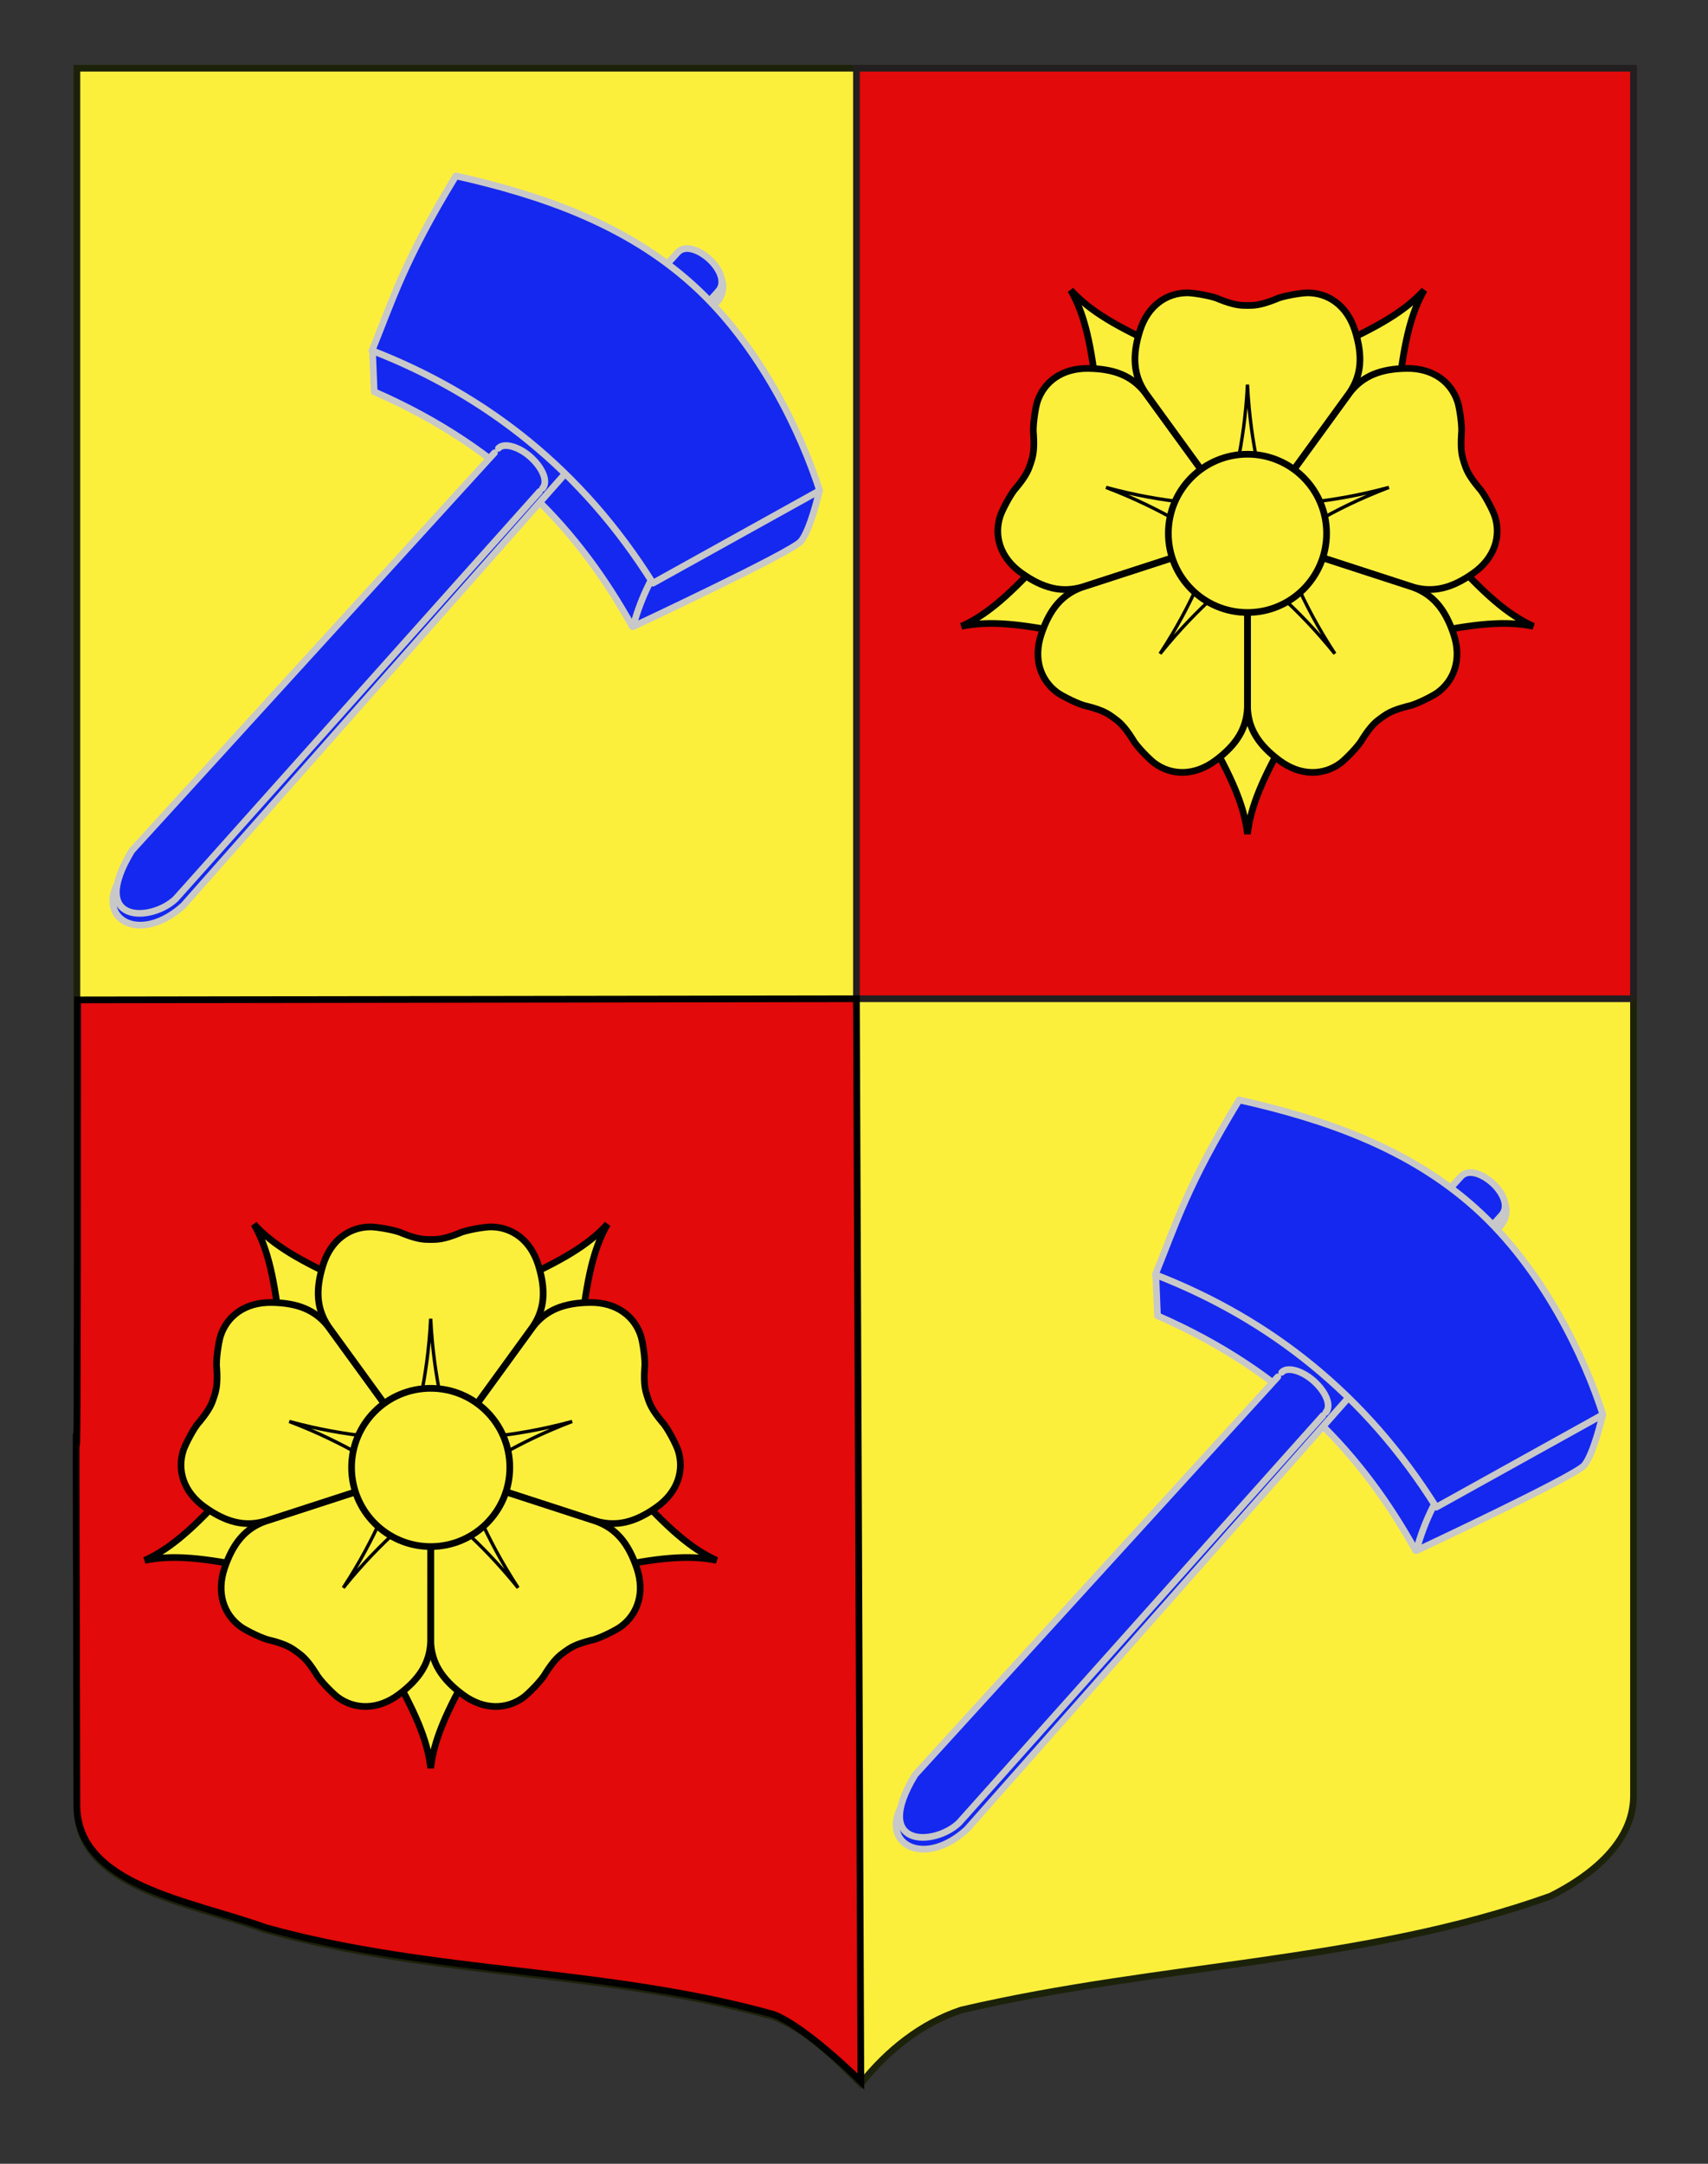
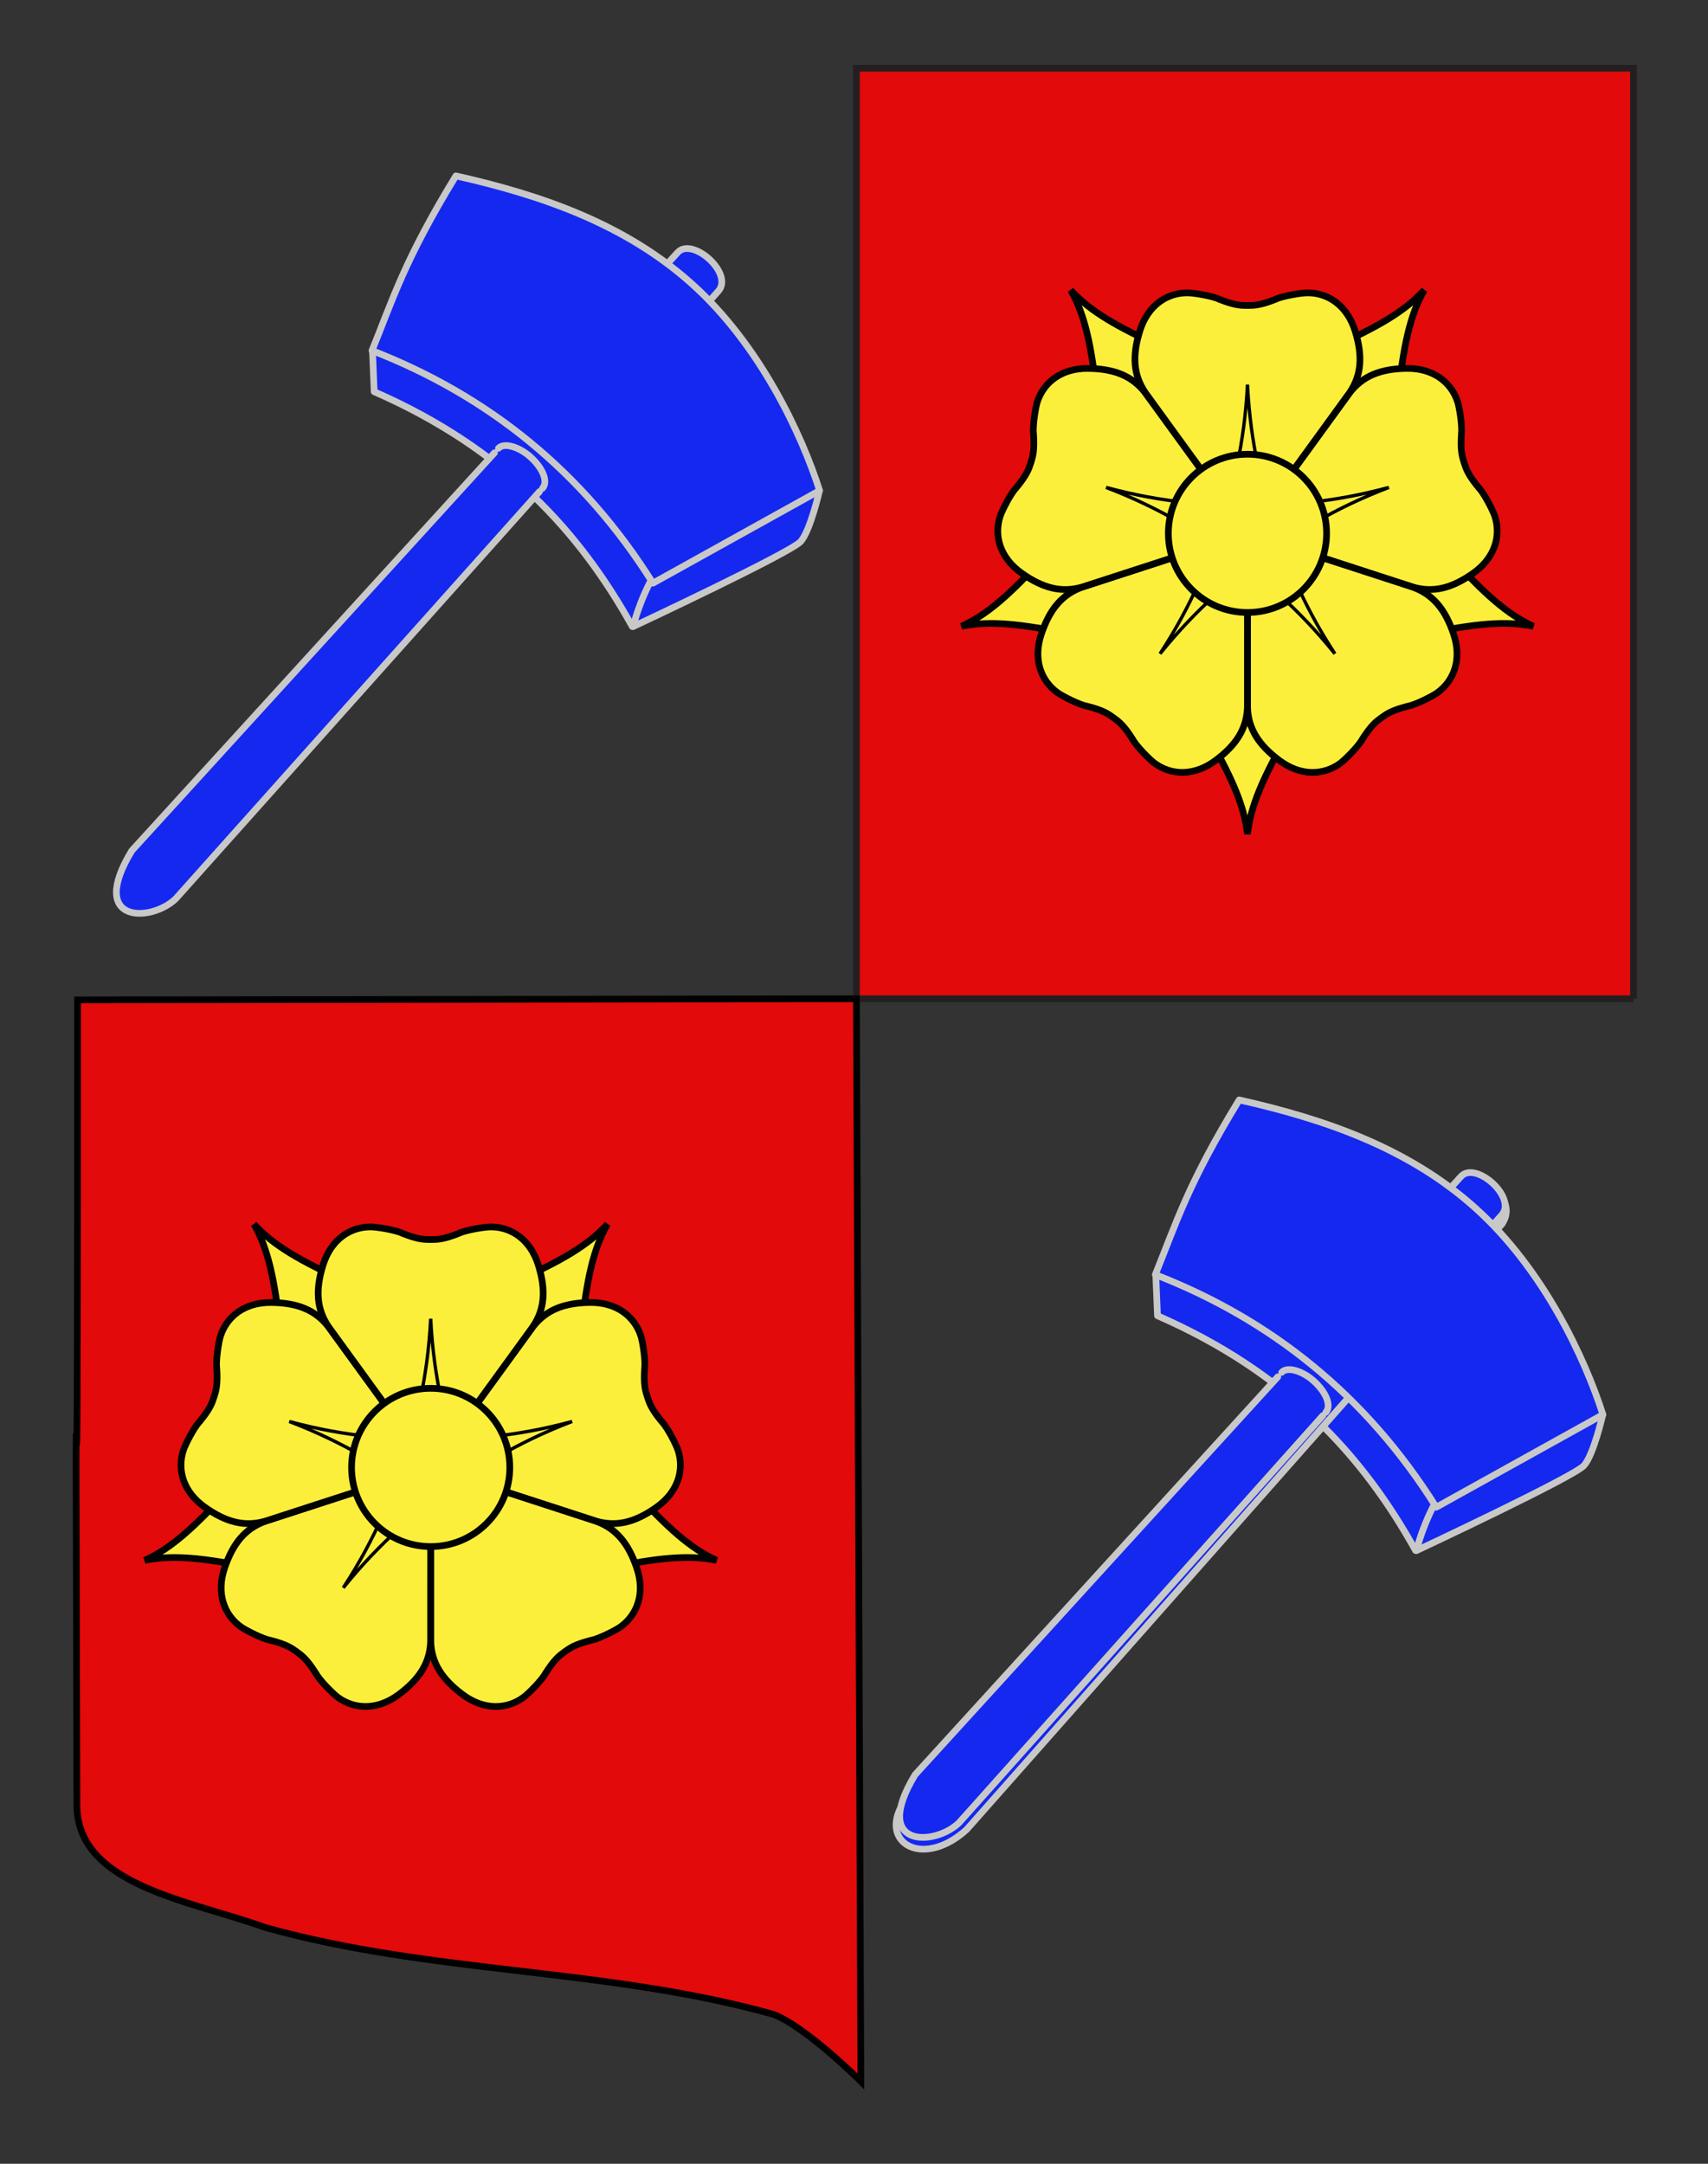
<svg xmlns="http://www.w3.org/2000/svg" version="1.1" id="Autre_blason" x="0px" y="0px" width="255.119px" height="323.148px" viewBox="0 0 255.119 323.148" enable-background="new 0 0 255.119 323.148" xml:space="preserve">
  <rect x="0" y="0" width="255.119" height="323.148" fill="#333333" stroke="none" />
-   <path fill="#FCEF3C" stroke="#1C2209" d="M243.991,10.188c-78,0-154.505,0-232.505,0c0,135.583,0,149.083,0,259.75  c0,12.043,17.098,14.25,28.1,18.25c25,7,51,6,76,13c5,2,9,6,12.999,10c4-5,9-9,15-11c30-7,60-7,88-17c6-3,12.406-8,12.406-15  C243.991,244.646,243.991,146.563,243.991,10.188" />
  <polyline fill="#E20A0A" stroke="#231F20" points="243.987,149.16 127.923,149.16 127.923,10.188 243.987,10.188 243.987,149.16 " />
  <path fill="#E20A0A" stroke="#000000" d="M11.588,149.331c0,135.583-0.426-0.171-0.102,120.271  c0.032,12.043,17.098,14.25,28.1,18.25c25,7,51,6,76,13c5,2,12.999,10,12.999,10l-0.663-161.692L11.588,149.331z" />
  <g id="Maillet">
    <path id="path3703" fill="#1428F0" stroke="#C8C8C8" stroke-linecap="round" stroke-linejoin="round" d="M97.534,87.193   c-8.461-22.634-26.987-34.634-41.896-34.816l0.252,6.122c19.424,8.496,30.707,20.947,38.553,35.066L97.534,87.193z" />
    <path id="path2901" fill="#1428F0" stroke="#C8C8C8" stroke-linecap="round" stroke-linejoin="round" d="M122.387,73.328   c-5.474-4.711-22.835,1.768-27.835,20.258c0,0,6.021-2.82,12.17-5.828c6.034-2.95,12.191-6.082,12.899-6.908   C121.056,79.182,122.387,73.328,122.387,73.328z" />
-     <path id="path3688" fill="#1428F0" stroke="#C8C8C8" stroke-linecap="round" stroke-linejoin="round" d="M106.463,39.492   c0.448,0.969,2.591,2.658,0.89,5.313l-79.954,90.419c-6.231,5.664-12.575,2.345-9.943-3.111" />
    <path id="path3686_3_" fill="#1428F0" stroke="#C8C8C8" stroke-linecap="round" stroke-linejoin="round" d="M102.154,49.243   c0,0,4.075-4.583,5.133-5.759c2.37-2.633-3.905-8.176-6.065-5.776c-1.204,1.339-5.32,5.81-5.32,5.81" />
    <path id="path3686_2_" fill="#1428F0" stroke="#C8C8C8" stroke-linecap="round" stroke-linejoin="round" d="M73.862,67.623   l-54.175,59.424c-6.673,11.004,2.915,10.715,6.57,7.169l54.339-60.81" />
    <path fill="#1428F0" stroke="#C8C8C8" stroke-linecap="round" stroke-linejoin="round" d="M74.446,66.957   c0.832-0.926,3.117-0.21,4.781,1.287c1.893,1.703,2.67,3.721,1.803,4.686" />
    <path id="path3705" fill="#1428F0" stroke="#C8C8C8" stroke-linecap="round" stroke-linejoin="round" d="M68.096,26.269   c-7.749,12.663-9.515,18.687-12.53,26.089c17.178,6.685,31.398,17.905,41.962,34.736l24.897-13.828   c-2.705-8.438-8.863-21.682-19.026-30.826C93.444,33.484,80.933,29.153,68.096,26.269z" />
  </g>
  <g id="Maillet_1_">
    <path id="path3703_1_" fill="#1428F0" stroke="#C8C8C8" stroke-linecap="round" stroke-linejoin="round" d="M214.534,225.193   c-8.461-22.634-26.987-34.634-41.896-34.816l0.252,6.122c19.424,8.496,30.707,20.947,38.553,35.066L214.534,225.193z" />
    <path id="path2901_1_" fill="#1428F0" stroke="#C8C8C8" stroke-linecap="round" stroke-linejoin="round" d="M239.387,211.328   c-5.474-4.711-22.835,1.768-27.835,20.258c0,0,6.021-2.82,12.17-5.828c6.034-2.95,12.191-6.082,12.899-6.908   C238.056,217.182,239.387,211.328,239.387,211.328z" />
    <path id="path3688_1_" fill="#1428F0" stroke="#C8C8C8" stroke-linecap="round" stroke-linejoin="round" d="M223.463,177.492   c0.448,0.969,2.591,2.658,0.89,5.313l-79.954,90.419c-6.231,5.664-12.575,2.345-9.943-3.111" />
    <path id="path3686_4_" fill="#1428F0" stroke="#C8C8C8" stroke-linecap="round" stroke-linejoin="round" d="M219.154,187.243   c0,0,4.075-4.583,5.133-5.759c2.37-2.633-3.905-8.176-6.065-5.776c-1.204,1.339-5.32,5.81-5.32,5.81" />
    <path id="path3686_1_" fill="#1428F0" stroke="#C8C8C8" stroke-linecap="round" stroke-linejoin="round" d="M190.862,205.623   l-54.175,59.424c-6.673,11.004,2.915,10.715,6.57,7.169l54.339-60.81" />
    <path fill="#1428F0" stroke="#C8C8C8" stroke-linecap="round" stroke-linejoin="round" d="M191.446,204.957   c0.832-0.926,3.117-0.21,4.781,1.287c1.893,1.703,2.67,3.721,1.803,4.686" />
    <path id="path3705_1_" fill="#1428F0" stroke="#C8C8C8" stroke-linecap="round" stroke-linejoin="round" d="M185.096,164.269   c-7.749,12.663-9.515,18.687-12.53,26.089c17.178,6.685,31.398,17.905,41.962,34.736l24.897-13.828   c-2.705-8.438-8.863-21.682-19.026-30.826C210.444,171.484,197.933,167.153,185.096,164.269z" />
  </g>
  <g id="Rose">
    <path id="Epine_5" fill="#FCEF3C" stroke="#010202" d="M173.314,80.905l-17.206,2.109c-5.126,5.645-8.587,8.756-12.487,10.521   c4.191-0.865,8.822-0.381,16.285,1.17l15.162-8.405L173.314,80.905z" />
    <path id="Epine_4" fill="#FCEF3C" stroke="#010202" d="M181.123,67.665l-7.326-15.712c-6.946-3.131-10.979-5.461-13.86-8.625   c2.119,3.72,3.09,8.271,3.92,15.851L176.536,71L181.123,67.665z" />
    <path id="Epine_3" fill="#FCEF3C" stroke="#010202" d="M196.127,70.999l12.681-11.822c0.83-7.577,1.801-12.13,3.919-15.851   c-2.883,3.164-6.913,5.494-13.862,8.625l-7.327,15.714L196.127,70.999z" />
-     <path id="Epine_2" fill="#FCEF3C" stroke="#010202" d="M197.593,86.299l15.159,8.405c7.466-1.551,12.096-2.035,16.285-1.17   c-3.897-1.766-7.358-4.877-12.484-10.521l-17.207-2.109L197.593,86.299z" />
+     <path id="Epine_2" fill="#FCEF3C" stroke="#010202" d="M197.593,86.299l15.159,8.405c7.466-1.551,12.096-2.035,16.285-1.17   c-3.897-1.766-7.358-4.877-12.484-10.521l-17.207-2.109z" />
    <path id="Epine_1" fill="#FCEF3C" stroke="#010202" d="M183.494,92.42l-3.31,17.019c3.782,6.619,5.673,10.873,6.146,15.128   c0.476-4.255,2.363-8.509,6.146-15.128l-3.312-17.019H183.494z" />
    <path id="Petale_5" fill="#FCEF3C" stroke="#010202" d="M217.723,60.014c-0.949-2.922-3.624-5.036-7.586-4.991   c-3.961,0.046-6.587,1.144-8.521,3.608L186.33,79.658l24.729,8.023c3.013,0.858,5.779,0.203,9.014-2.09   c3.231-2.291,4.153-5.574,3.203-8.496c-0.292-0.897-1.618-3.451-2.359-4.204c-1.63-1.956-1.922-2.854-2.214-3.754   c-0.293-0.897-0.584-1.798-0.415-4.338C218.44,63.757,218.016,60.913,217.723,60.014z" />
    <path id="Petale_4" fill="#FCEF3C" stroke="#010202" d="M214.713,103.444c2.485-1.809,3.672-5.006,2.402-8.76   c-1.267-3.754-3.122-5.912-6.062-6.984l-24.724-8.041l0.008,25.994c0.113,3.133,1.596,5.562,4.771,7.928s6.586,2.228,9.071,0.422   c0.765-0.557,2.778-2.604,3.269-3.545c1.356-2.151,2.121-2.709,2.886-3.264c0.768-0.559,1.53-1.113,3.998-1.736   C211.375,105.283,213.948,103.998,214.713,103.444z" />
    <path id="Petale_3" fill="#FCEF3C" stroke="#010202" d="M172.479,114.002c2.482,1.806,5.893,1.943,9.071-0.422   c3.178-2.364,4.655-4.795,4.771-7.928l0.008-25.994l-24.721,8.041c-2.943,1.072-4.797,3.23-6.064,6.984   c-1.267,3.754-0.084,6.951,2.402,8.76c0.766,0.555,3.338,1.84,4.38,2.014c2.468,0.623,3.233,1.181,3.998,1.736   c0.765,0.555,1.53,1.109,2.886,3.264C169.698,111.396,171.716,113.446,172.479,114.002z" />
    <path id="Petale_2" fill="#FCEF3C" stroke="#010202" d="M149.389,77.098c-0.95,2.921-0.028,6.205,3.204,8.496   c3.229,2.293,6,2.948,9.013,2.09l24.726-8.023l-15.287-21.028c-1.933-2.467-4.558-3.562-8.521-3.607   c-3.961-0.046-6.636,2.067-7.586,4.99c-0.291,0.898-0.719,3.743-0.562,4.788c0.168,2.54-0.123,3.438-0.416,4.338   c-0.292,0.898-0.584,1.798-2.214,3.754C151.006,73.647,149.681,76.199,149.389,77.098z" />
    <path id="Petale_1" fill="#FCEF3C" stroke="#010202" d="M177.35,43.733c-3.073,0-5.909,1.892-7.091,5.673   c-1.185,3.779-0.949,6.616,0.799,9.218l15.271,21.036l15.273-21.036c1.749-2.602,1.979-5.438,0.799-9.218   c-1.18-3.782-4.02-5.673-7.091-5.673c-0.945,0-3.781,0.474-4.729,0.944c-2.36,0.944-3.309,0.944-4.254,0.944   c-0.942,0-1.891,0-4.254-0.944C181.13,44.205,178.294,43.733,177.35,43.733z" />
    <path id="Pointe_5" fill="#FCEF3C" stroke="#010202" stroke-width="0.5" d="M207.46,72.792c-9.138,2.473-15.114,2.428-19.901,2.988   l2.045,6.293C193.805,79.715,198.614,76.163,207.46,72.792z" />
    <path id="Pointe_4" fill="#FCEF3C" stroke="#010202" stroke-width="0.5" d="M199.39,97.633c-5.177-7.929-6.979-13.63-8.992-18.009   l-5.354,3.892C188.586,86.783,193.449,90.262,199.39,97.633z" />
    <path id="Pointe_3" fill="#FCEF3C" stroke="#010202" stroke-width="0.5" d="M173.271,97.633   c5.938-7.371,10.803-10.851,14.347-14.117l-5.354-3.892C180.25,84.004,178.445,89.705,173.271,97.633z" />
    <path id="Pointe_2" fill="#FCEF3C" stroke="#010202" stroke-width="0.5" d="M165.201,72.792c8.845,3.371,13.655,6.923,17.858,9.282   l2.045-6.293C180.317,75.219,174.338,75.264,165.201,72.792z" />
    <path id="Pointe_1" fill="#FCEF3C" stroke="#010202" stroke-width="0.5" d="M186.33,57.441c-0.473,9.454-2.362,15.126-3.309,19.854   h6.617C188.693,72.567,186.804,66.895,186.33,57.441z" />
    <circle id="Coeur" fill="#FCEF3C" stroke="#010202" cx="186.33" cy="79.657" r="11.817" />
  </g>
  <g id="Rose_1_">
    <path id="Epine_5_1_" fill="#FCEF3C" stroke="#010202" d="M51.314,220.405l-17.206,2.109c-5.126,5.645-8.587,8.756-12.487,10.521   c4.191-0.865,8.822-0.381,16.285,1.17l15.162-8.405L51.314,220.405z" />
    <path id="Epine_4_1_" fill="#FCEF3C" stroke="#010202" d="M59.123,207.165l-7.326-15.712c-6.946-3.131-10.979-5.461-13.86-8.625   c2.119,3.72,3.09,8.271,3.92,15.851l12.68,11.821L59.123,207.165z" />
    <path id="Epine_3_1_" fill="#FCEF3C" stroke="#010202" d="M74.127,210.499l12.681-11.822c0.83-7.577,1.801-12.13,3.919-15.851   c-2.883,3.164-6.913,5.494-13.862,8.625l-7.327,15.714L74.127,210.499z" />
    <path id="Epine_2_1_" fill="#FCEF3C" stroke="#010202" d="M75.593,225.799l15.159,8.405c7.466-1.551,12.096-2.035,16.285-1.17   c-3.897-1.766-7.358-4.877-12.484-10.521l-17.207-2.109L75.593,225.799z" />
-     <path id="Epine_1_1_" fill="#FCEF3C" stroke="#010202" d="M61.494,231.92l-3.31,17.019c3.782,6.619,5.673,10.873,6.146,15.128   c0.476-4.255,2.363-8.509,6.146-15.128l-3.312-17.019H61.494z" />
    <path id="Petale_5_1_" fill="#FCEF3C" stroke="#010202" d="M95.723,199.514c-0.949-2.922-3.624-5.036-7.586-4.991   c-3.961,0.046-6.587,1.144-8.521,3.608L64.33,219.158l24.729,8.023c3.013,0.858,5.779,0.203,9.014-2.09   c3.231-2.291,4.153-5.574,3.203-8.496c-0.292-0.897-1.618-3.451-2.359-4.204c-1.63-1.956-1.922-2.854-2.214-3.754   c-0.293-0.897-0.584-1.798-0.415-4.338C96.44,203.257,96.016,200.413,95.723,199.514z" />
    <path id="Petale_4_1_" fill="#FCEF3C" stroke="#010202" d="M92.713,242.944c2.485-1.809,3.672-5.006,2.402-8.76   c-1.267-3.754-3.122-5.912-6.062-6.984l-24.724-8.041l0.008,25.994c0.113,3.133,1.596,5.562,4.771,7.928s6.586,2.228,9.071,0.422   c0.765-0.557,2.778-2.604,3.269-3.545c1.356-2.151,2.121-2.709,2.886-3.264c0.768-0.559,1.53-1.113,3.998-1.736   C89.375,244.783,91.948,243.498,92.713,242.944z" />
    <path id="Petale_3_1_" fill="#FCEF3C" stroke="#010202" d="M50.479,253.502c2.482,1.806,5.893,1.943,9.071-0.422   c3.178-2.364,4.655-4.795,4.771-7.928l0.008-25.994l-24.721,8.041c-2.943,1.072-4.797,3.23-6.064,6.984   c-1.267,3.754-0.084,6.951,2.402,8.76c0.766,0.555,3.338,1.84,4.38,2.014c2.468,0.623,3.233,1.181,3.998,1.736   c0.765,0.555,1.53,1.109,2.886,3.264C47.698,250.896,49.716,252.946,50.479,253.502z" />
    <path id="Petale_2_1_" fill="#FCEF3C" stroke="#010202" d="M27.389,216.598c-0.95,2.921-0.028,6.205,3.204,8.496   c3.229,2.293,6,2.948,9.013,2.09l24.726-8.023l-15.287-21.028c-1.933-2.467-4.558-3.562-8.521-3.607   c-3.961-0.046-6.636,2.067-7.586,4.99c-0.291,0.898-0.719,3.743-0.562,4.788c0.168,2.54-0.123,3.438-0.416,4.338   c-0.292,0.898-0.584,1.798-2.214,3.754C29.006,213.147,27.681,215.699,27.389,216.598z" />
    <path id="Petale_1_1_" fill="#FCEF3C" stroke="#010202" d="M55.35,183.233c-3.073,0-5.909,1.892-7.091,5.673   c-1.185,3.779-0.949,6.616,0.799,9.218l15.271,21.036l15.273-21.036c1.749-2.602,1.979-5.438,0.799-9.218   c-1.18-3.782-4.02-5.673-7.091-5.673c-0.945,0-3.781,0.474-4.729,0.944c-2.36,0.944-3.309,0.944-4.254,0.944   c-0.942,0-1.891,0-4.254-0.944C59.13,183.705,56.294,183.233,55.35,183.233z" />
    <path id="Pointe_5_1_" fill="#FCEF3C" stroke="#010202" stroke-width="0.5" d="M85.46,212.292   c-9.138,2.473-15.114,2.428-19.901,2.988l2.045,6.293C71.805,219.215,76.614,215.663,85.46,212.292z" />
-     <path id="Pointe_4_1_" fill="#FCEF3C" stroke="#010202" stroke-width="0.5" d="M77.39,237.133   c-5.177-7.929-6.979-13.63-8.992-18.009l-5.354,3.892C66.586,226.283,71.449,229.762,77.39,237.133z" />
    <path id="Pointe_3_1_" fill="#FCEF3C" stroke="#010202" stroke-width="0.5" d="M51.271,237.133   c5.938-7.371,10.803-10.851,14.347-14.117l-5.354-3.892C58.25,223.504,56.445,229.205,51.271,237.133z" />
    <path id="Pointe_2_1_" fill="#FCEF3C" stroke="#010202" stroke-width="0.5" d="M43.201,212.292   c8.845,3.371,13.655,6.923,17.858,9.282l2.045-6.293C58.317,214.719,52.338,214.764,43.201,212.292z" />
    <path id="Pointe_1_1_" fill="#FCEF3C" stroke="#010202" stroke-width="0.5" d="M64.33,196.941   c-0.473,9.454-2.362,15.126-3.309,19.854h6.617C66.693,212.067,64.804,206.395,64.33,196.941z" />
    <circle id="Coeur_1_" fill="#FCEF3C" stroke="#010202" cx="64.33" cy="219.157" r="11.817" />
  </g>
</svg>